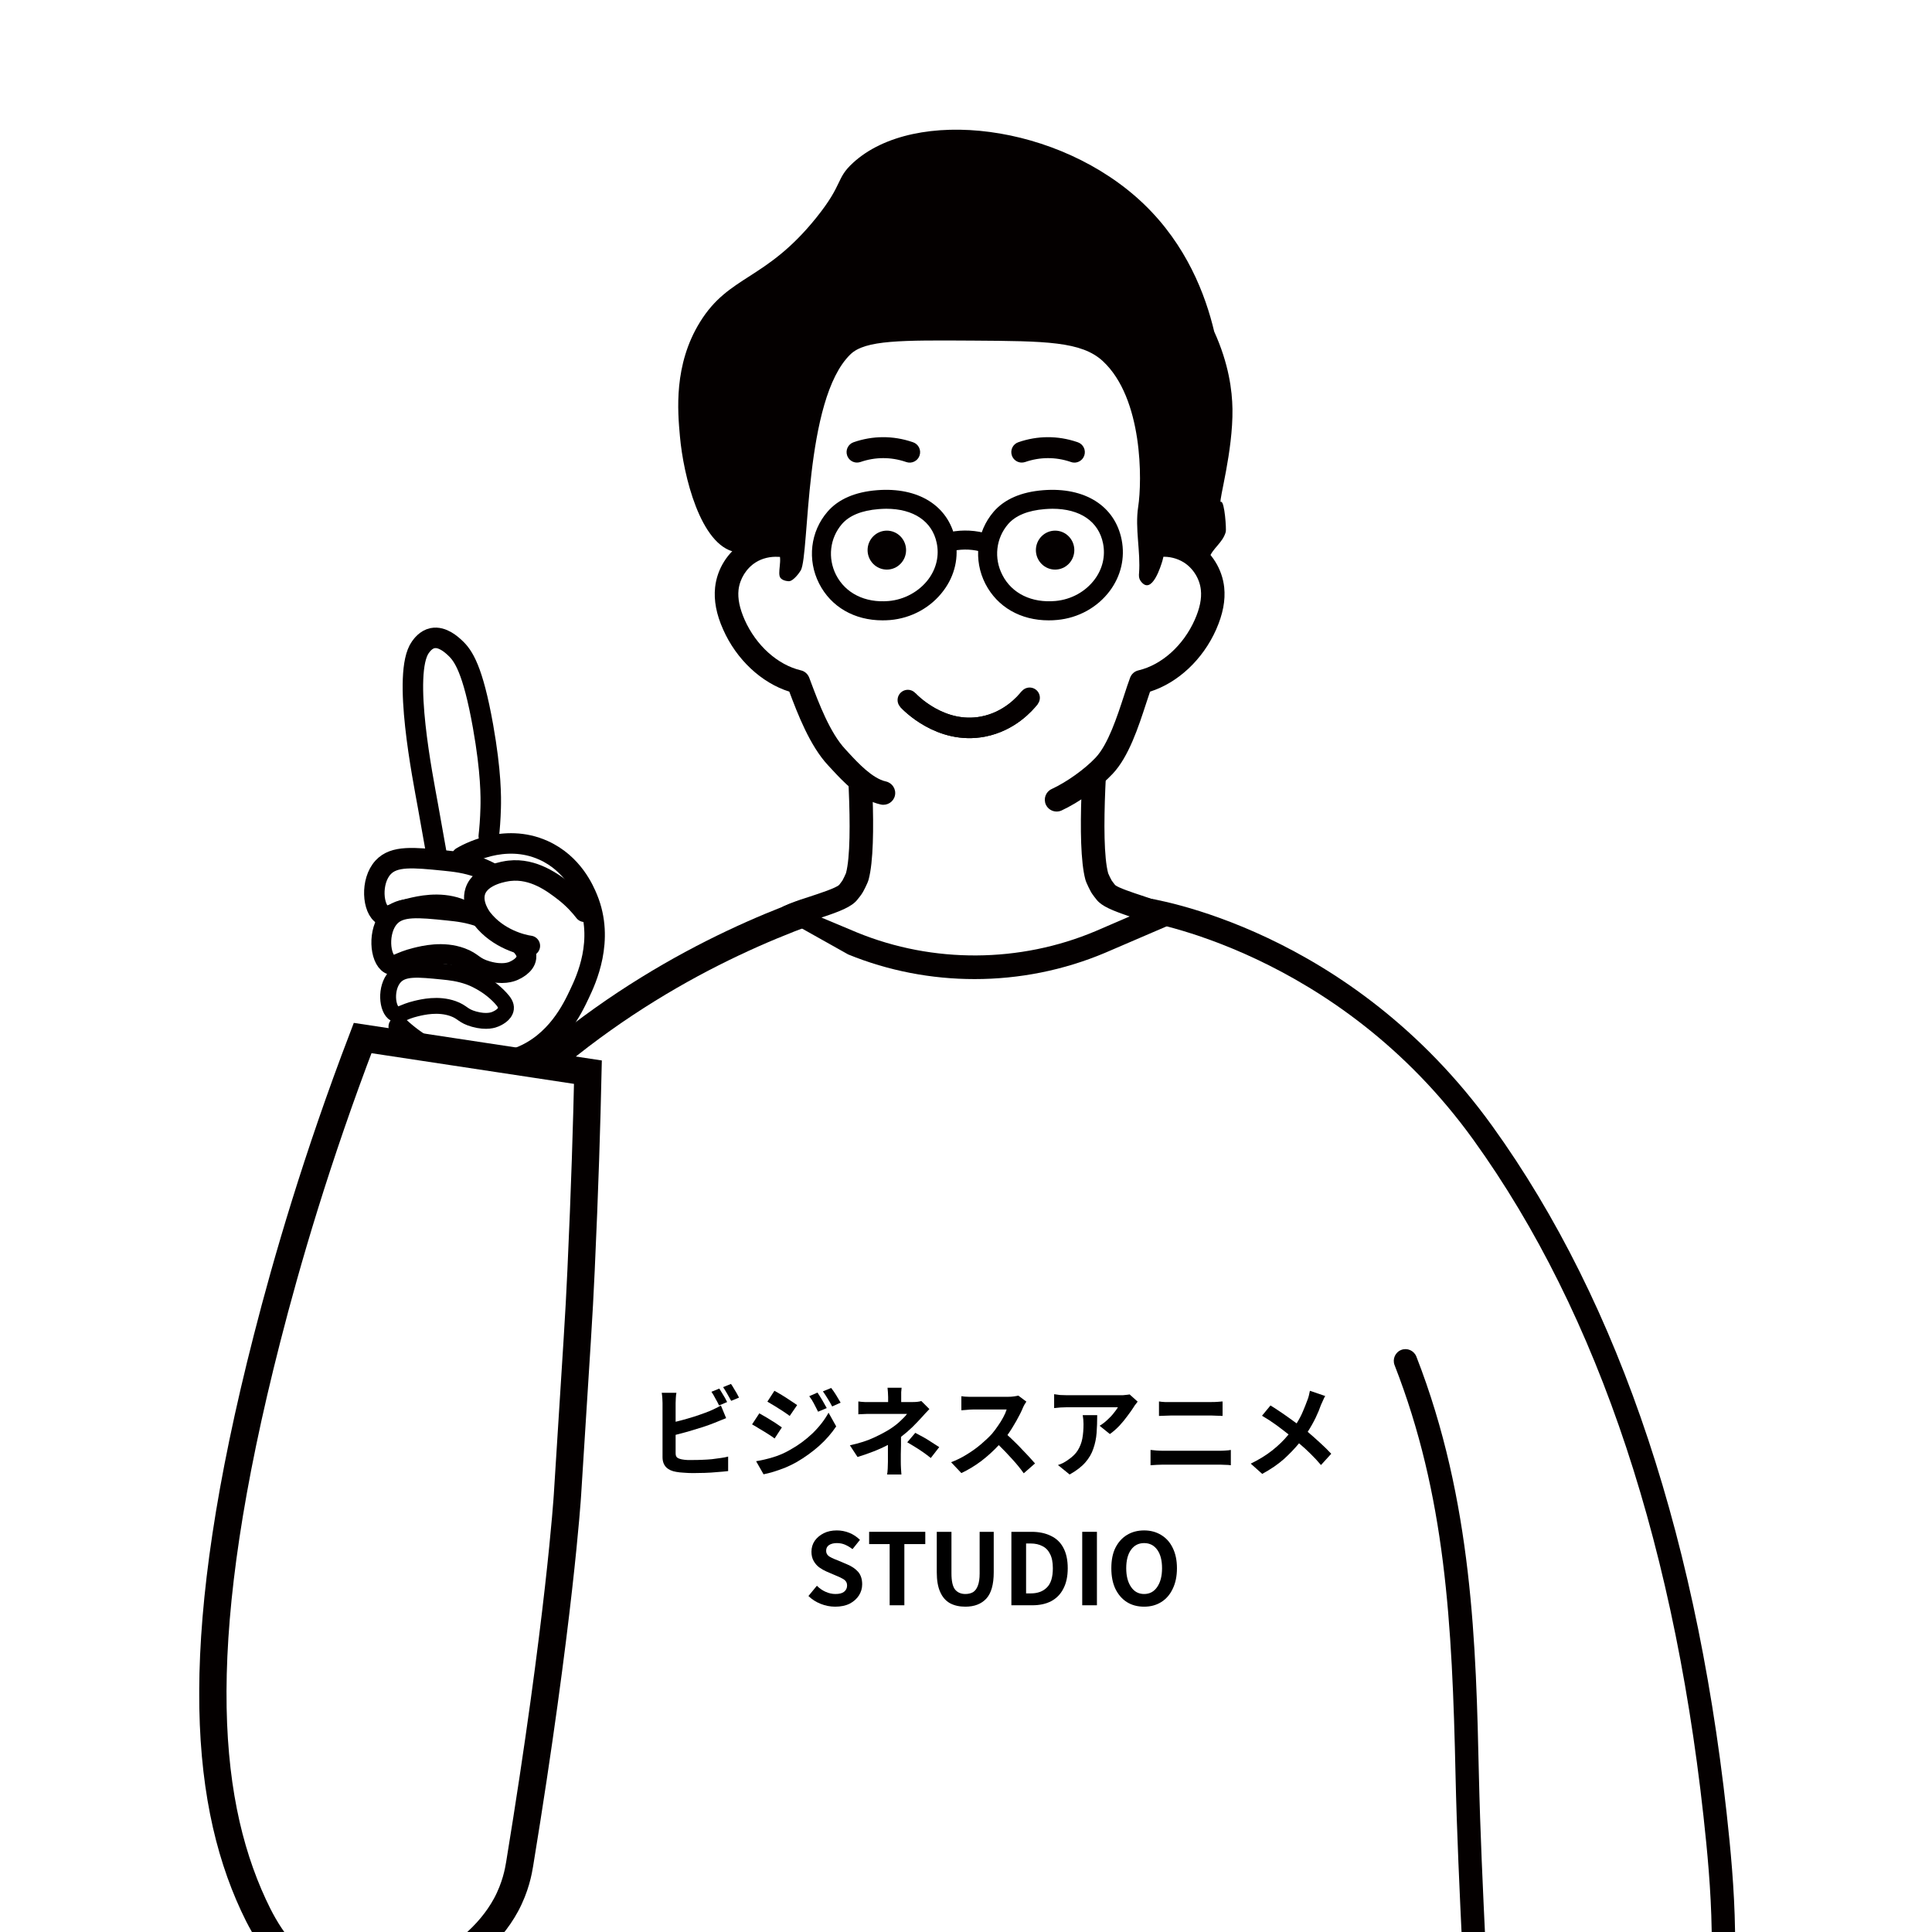
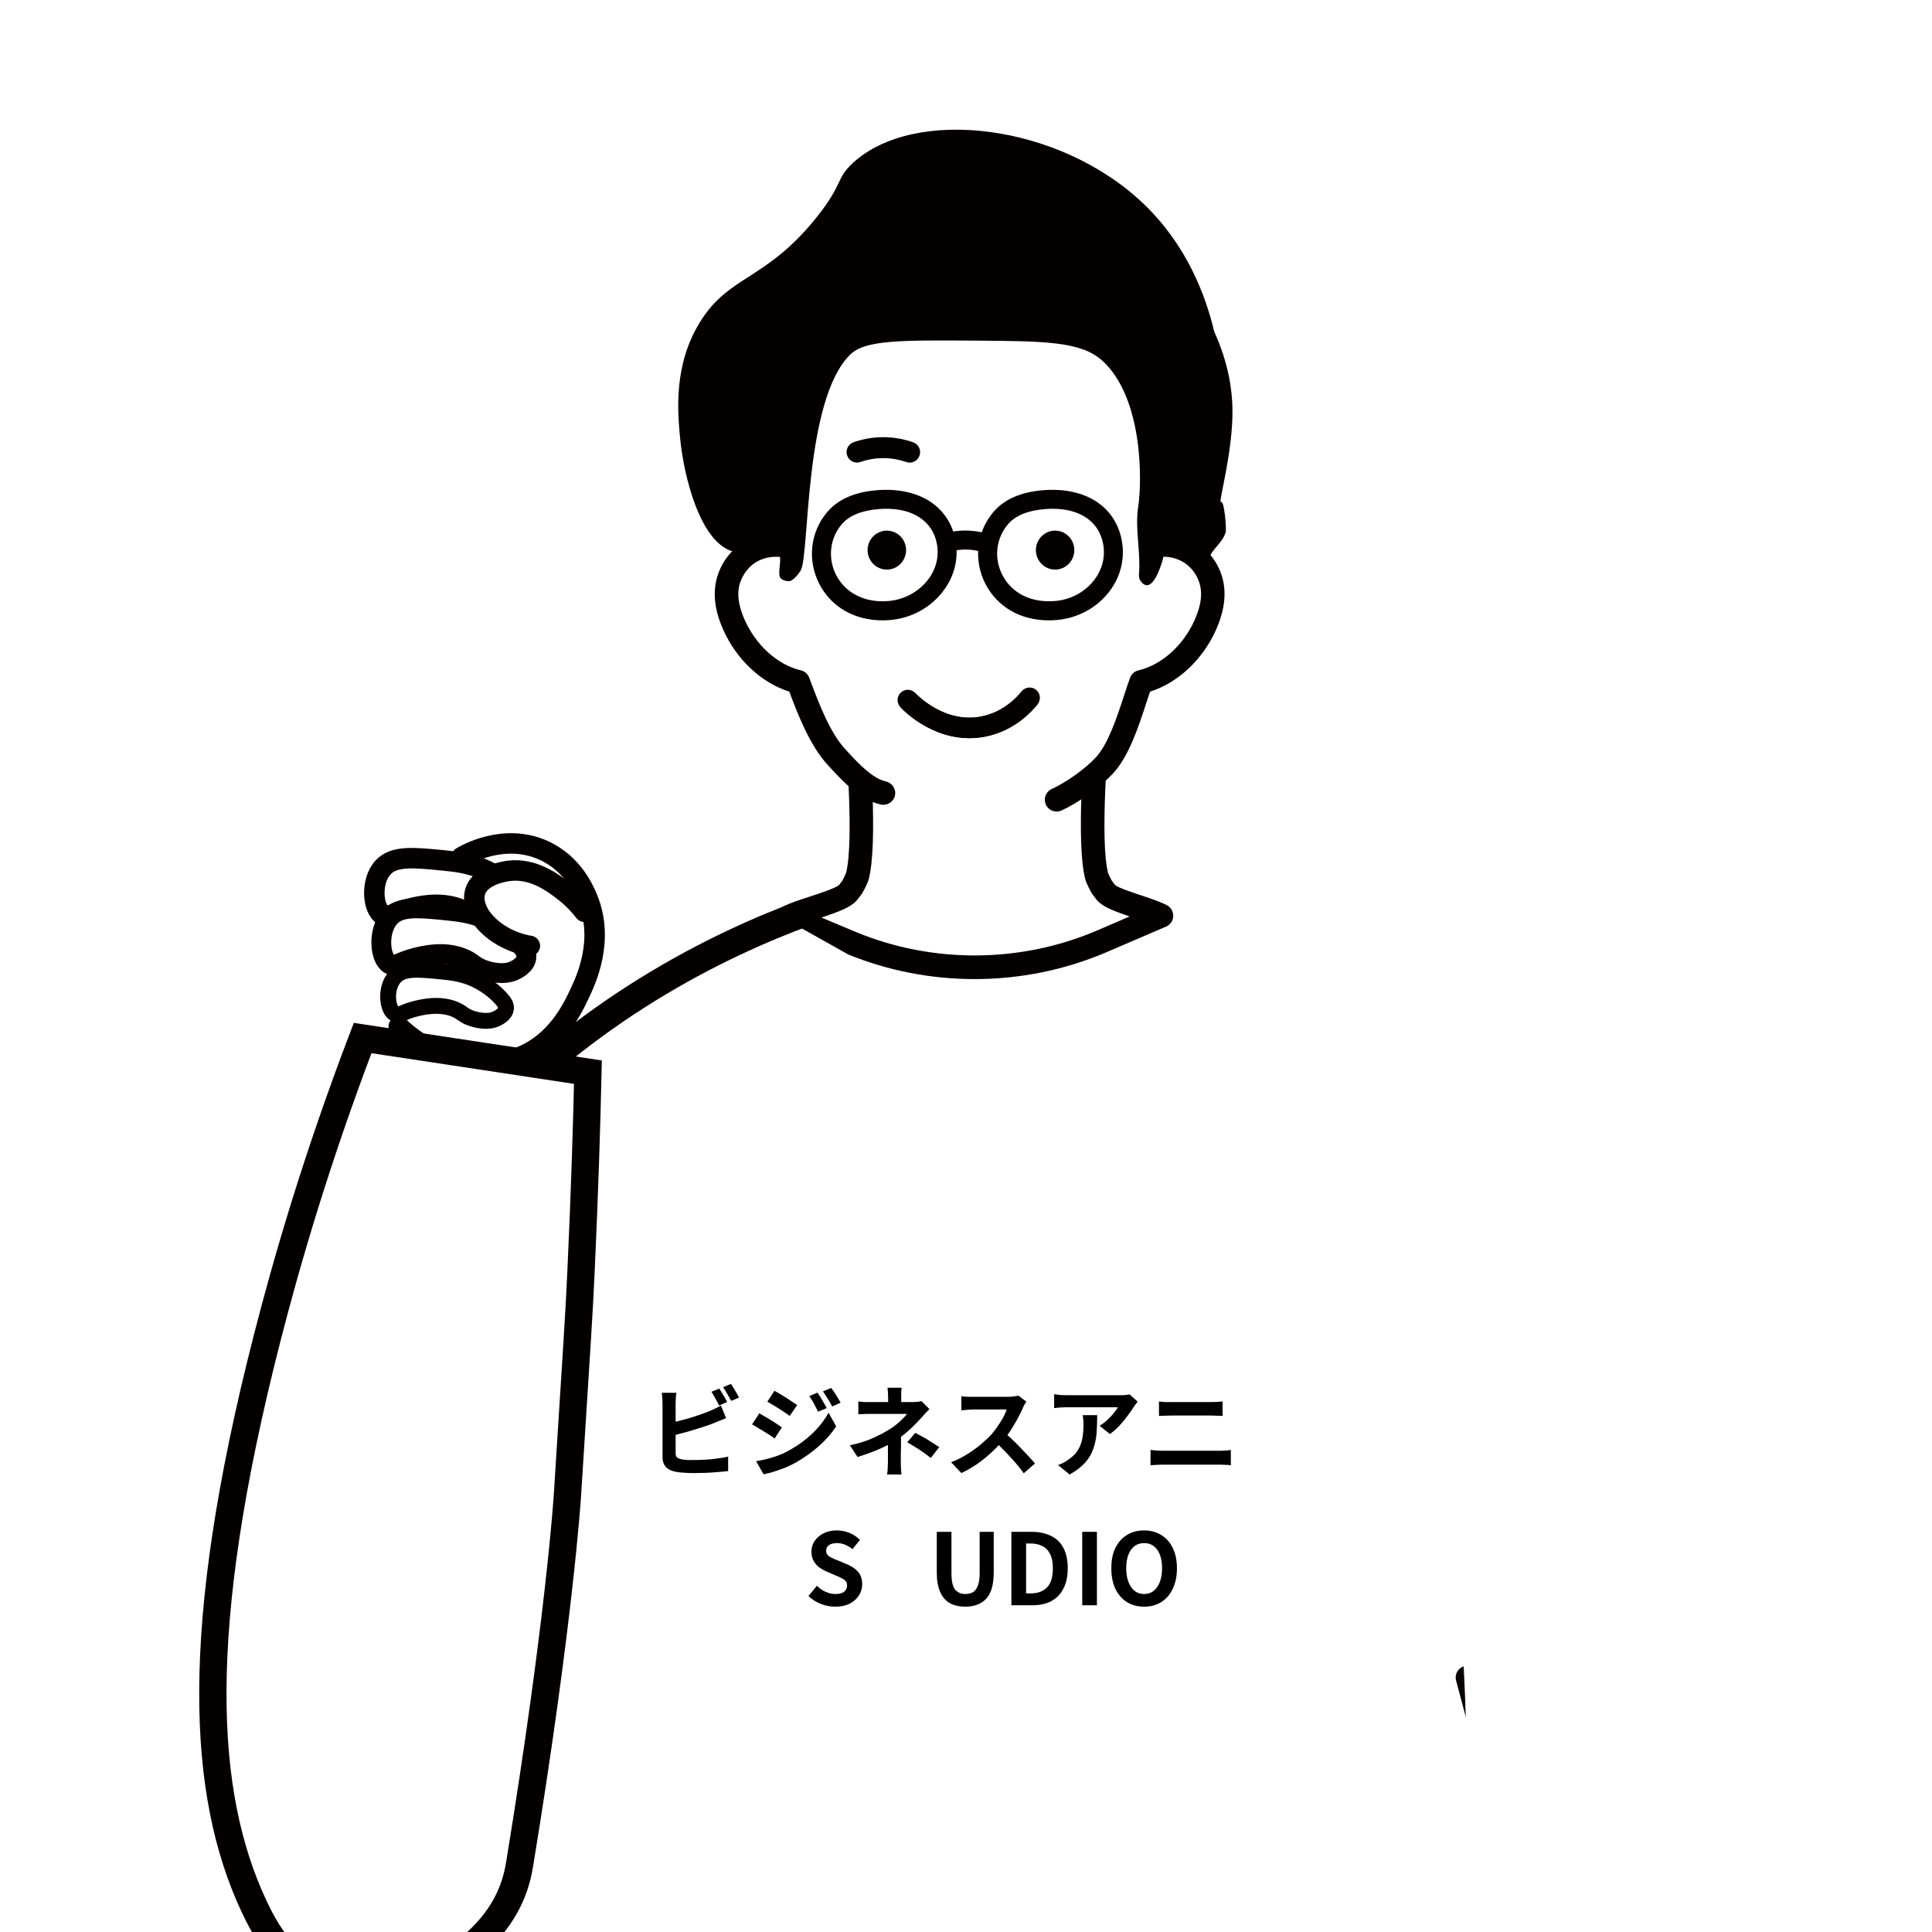
<svg xmlns="http://www.w3.org/2000/svg" width="200" zoomAndPan="magnify" viewBox="0 0 150 150" height="200" preserveAspectRatio="xMidYMid meet" version="1.2">
  <defs>
    <clipPath id="dc743e0147">
-       <path d="M 87 69 L 134.719 69 L 134.719 150 L 87 150 Z M 87 69 " />
-     </clipPath>
+       </clipPath>
    <clipPath id="92046c65bc">
      <path d="M 15.469 40 L 93 40 L 93 150 L 15.469 150 Z M 15.469 40 " />
    </clipPath>
    <clipPath id="6361773b4c">
      <path d="M 15.469 27 L 61 27 L 61 101 L 15.469 101 Z M 15.469 27 " />
    </clipPath>
    <clipPath id="a34972839d">
      <path d="M 15.469 43 L 69 43 L 69 106 L 15.469 106 Z M 15.469 43 " />
    </clipPath>
    <clipPath id="1bba28267e">
      <path d="M 15.469 44 L 64 44 L 64 95 L 15.469 95 Z M 15.469 44 " />
    </clipPath>
    <clipPath id="7543e082c9">
      <path d="M 15.469 48 L 63 48 L 63 98 L 15.469 98 Z M 15.469 48 " />
    </clipPath>
    <clipPath id="942f5c2a50">
      <path d="M 15.469 57 L 57 57 L 57 97 L 15.469 97 Z M 15.469 57 " />
    </clipPath>
    <clipPath id="758505c2a8">
      <path d="M 15.469 45 L 68 45 L 68 96 L 15.469 96 Z M 15.469 45 " />
    </clipPath>
    <clipPath id="506100303f">
      <path d="M 15.469 50 L 76 50 L 76 150 L 15.469 150 Z M 15.469 50 " />
    </clipPath>
  </defs>
  <g id="0822dc4db0">
    <rect x="0" width="150" y="0" height="150" style="fill:#ffffff;fill-opacity:1;stroke:none;" />
    <rect x="0" width="150" y="0" height="150" style="fill:#ffffff;fill-opacity:1;stroke:none;" />
    <path style=" stroke:none;fill-rule:nonzero;fill:#ffffff;fill-opacity:1;" d="M 111.082 156.891 C 110.445 157.676 109.727 158.379 108.895 158.98 C 106.797 160.496 104.223 161.18 101.691 161.715 C 87.594 164.68 73.016 163.875 58.641 163.059 C 54.891 162.848 51.086 162.621 47.508 161.484 C 42.492 159.887 39.484 157.367 37.148 152.715 C 35.672 149.773 34.375 146.691 33.84 143.441 C 33.441 141.027 33.469 138.562 33.5 136.113 C 33.523 134.262 33.543 132.41 33.57 130.559 C 32.352 132.688 29.215 133.414 27.188 132.035 C 24.844 130.441 24.539 127.086 25.023 124.293 C 25.441 121.84 26.277 119.48 27.336 117.234 C 31.039 109.395 37.434 103.047 40.945 95.117 C 42.637 91.305 43.621 87.195 45.414 83.43 C 49.746 74.355 58.438 71.676 67.648 70.574 C 72.184 70.035 77.168 70.836 81.695 71.316 C 86.457 71.824 91.297 72.812 95.273 75.641 C 98.207 77.723 100.434 80.637 102.602 83.5 C 106.734 88.949 110.887 94.488 113.539 100.793 C 114.984 104.234 115.965 107.863 116.68 111.527 C 119.074 123.824 118.465 136.691 114.926 148.707 C 114.066 151.609 112.957 154.582 111.082 156.891 Z M 111.082 156.891 " />
    <path style=" stroke:none;fill-rule:nonzero;fill:#040000;fill-opacity:1;" d="M 96.645 148.539 L 107.527 185.973 C 108.414 189.066 108.672 192.273 108.297 195.449 L 97.918 332.449 L 77.461 332.348 L 75.352 218.488 C 75.348 218.348 75.273 218.121 75.172 217.879 C 74.66 216.664 72.793 216.98 72.793 218.297 C 72.793 218.309 72.793 218.316 72.793 218.328 L 73.613 331.664 L 51.902 332.363 L 41.371 195.699 C 41.109 193.336 41.254 190.949 41.805 188.625 L 54.422 148.539 Z M 96.645 148.539 " />
    <path style=" stroke:none;fill-rule:nonzero;fill:#040000;fill-opacity:1;" d="M 97.918 333.43 C 97.91 333.43 97.91 333.43 97.918 333.43 L 77.453 333.328 C 76.918 333.328 76.484 332.898 76.477 332.363 L 74.367 218.547 C 74.355 218.516 74.328 218.422 74.262 218.258 C 74.188 218.086 74.027 218.09 73.941 218.105 C 73.77 218.145 73.77 218.238 73.77 218.297 L 74.59 331.652 C 74.594 332.188 74.172 332.629 73.637 332.645 L 51.926 333.344 C 51.406 333.355 50.953 332.965 50.914 332.438 L 40.387 195.773 C 40.113 193.328 40.27 190.836 40.844 188.398 C 40.852 188.375 40.855 188.348 40.867 188.328 L 53.484 148.242 C 53.613 147.832 53.996 147.551 54.422 147.551 L 96.645 147.551 C 97.078 147.551 97.465 147.836 97.59 148.262 L 108.473 185.699 C 109.398 188.934 109.668 192.246 109.27 195.566 L 98.891 332.523 C 98.855 333.031 98.43 333.43 97.918 333.43 Z M 78.422 331.367 L 97.004 331.457 L 107.316 195.371 C 107.688 192.273 107.438 189.219 106.586 186.238 L 95.91 149.52 L 55.145 149.52 L 42.754 188.883 C 42.234 191.09 42.102 193.344 42.344 195.59 L 52.805 331.34 L 72.621 330.703 L 71.805 218.328 C 71.805 217.234 72.508 216.383 73.551 216.168 C 74.617 215.953 75.652 216.492 76.07 217.484 C 76.246 217.898 76.328 218.195 76.332 218.461 Z M 78.422 331.367 " />
    <path style=" stroke:none;fill-rule:nonzero;fill:#ffffff;fill-opacity:1;" d="M 37.293 136.082 C 34.203 154.887 34.211 174.527 40.164 192.629 C 40.555 193.816 41.027 195.078 42.047 195.801 C 43.023 196.484 44.289 196.543 45.48 196.57 C 64.883 197.004 84.301 196.633 103.672 195.461 C 106.547 195.285 109.801 194.902 111.531 192.59 C 112.512 191.285 112.793 189.602 113.035 187.988 C 114.906 175.641 116.215 163.207 116.949 150.738 C 117.355 143.793 115.77 137.008 113.93 130.246 Z M 37.293 136.082 " />
    <path style=" stroke:none;fill-rule:nonzero;fill:#040000;fill-opacity:1;" d="M 61.145 197.652 C 55.906 197.652 50.676 197.594 45.465 197.477 C 44.324 197.449 42.77 197.418 41.527 196.543 C 40.285 195.668 39.746 194.266 39.301 192.91 C 33.871 176.41 32.898 157.238 36.391 135.926 C 36.473 135.43 36.941 135.094 37.441 135.172 C 37.938 135.254 38.273 135.727 38.191 136.223 C 34.746 157.246 35.699 176.125 41.031 192.344 C 41.379 193.41 41.789 194.496 42.578 195.051 C 43.305 195.562 44.332 195.625 45.504 195.652 C 64.805 196.082 84.355 195.711 103.621 194.547 C 106.309 194.383 109.301 194.043 110.801 192.047 C 111.676 190.879 111.93 189.199 112.137 187.852 C 113.992 175.586 115.309 163.078 116.039 150.68 C 116.453 143.707 114.789 136.875 113.051 130.48 C 112.918 129.992 113.203 129.492 113.691 129.359 C 114.18 129.227 114.676 129.516 114.809 130.004 C 116.582 136.547 118.285 143.543 117.859 150.793 C 117.125 163.242 115.805 175.801 113.941 188.125 C 113.707 189.676 113.418 191.605 112.262 193.137 C 110.297 195.762 106.828 196.184 103.73 196.367 C 89.617 197.223 75.352 197.652 61.145 197.652 Z M 61.145 197.652 " />
    <path style=" stroke:none;fill-rule:nonzero;fill:#ffffff;fill-opacity:1;" d="M 88.695 70.59 C 88.695 70.59 104.172 72.75 115.137 87.973 C 126.562 103.84 131.523 124.059 133.383 143.027 C 134.027 149.621 134.164 156.383 132.254 162.75 C 130.34 169.113 126.137 175.102 119.926 178.043 C 116.008 179.902 114.742 179.922 114.898 175.594 C 115.371 162.922 114.199 150.453 113.922 137.82 C 113.672 126.746 113.285 116.32 109.129 105.656 Z M 88.695 70.59 " />
    <g clip-rule="nonzero" clip-path="url(#dc743e0147)">
      <path style=" stroke:none;fill-rule:nonzero;fill:#040000;fill-opacity:1;" d="M 116.418 180.145 C 115.949 180.145 115.539 180.035 115.168 179.789 C 114.027 179.035 113.93 177.312 113.992 175.562 C 114.301 167.387 113.91 159.129 113.527 151.148 C 113.32 146.797 113.109 142.297 113.008 137.84 C 112.746 125.984 112.227 116.109 108.273 105.984 C 108.094 105.52 108.324 104.992 108.789 104.809 C 109.254 104.625 109.777 104.855 109.965 105.32 C 114.348 116.547 114.598 127.84 114.82 137.797 C 114.922 142.227 115.133 146.719 115.34 151.055 C 115.719 159.074 116.113 167.371 115.805 175.625 C 115.727 177.805 116.059 178.203 116.164 178.273 C 116.488 178.484 117.621 178.129 119.535 177.223 C 125.035 174.613 129.352 169.242 131.379 162.484 C 133.383 155.82 133.016 148.633 132.477 143.113 C 130.25 120.445 124.168 102.07 114.398 88.5 C 103.805 73.789 88.719 71.504 88.57 71.48 C 88.07 71.414 87.727 70.949 87.797 70.457 C 87.867 69.961 88.32 69.613 88.82 69.684 C 89.465 69.773 104.805 72.07 115.867 87.434 C 125.828 101.266 132.02 119.938 134.281 142.926 C 134.836 148.613 135.215 156.027 133.117 163 C 130.941 170.25 126.273 176.023 120.312 178.852 C 118.617 179.668 117.387 180.145 116.418 180.145 Z M 116.418 180.145 " />
    </g>
    <path style=" stroke:none;fill-rule:nonzero;fill:#ffffff;fill-opacity:1;" d="M 90.164 71.094 C 89.141 70.543 86.383 69.934 85.859 69.285 C 85.773 69.184 85.578 68.93 85.52 68.824 C 85.434 68.676 85.191 68.188 85.148 68.039 C 84.301 64.875 85.402 54.168 85.402 54.168 L 66.301 54.168 C 66.301 54.168 67.402 64.875 66.555 68.039 C 66.512 68.188 66.273 68.676 66.184 68.824 C 66.121 68.93 65.926 69.18 65.848 69.285 C 65.301 69.965 62.426 70.598 61.262 71.168 L 66.199 73.246 C 72.301 75.738 79.355 75.699 85.418 73.137 Z M 90.164 71.094 " />
    <path style=" stroke:none;fill-rule:nonzero;fill:#040000;fill-opacity:1;" d="M 75.668 76.016 C 72.324 76.016 68.977 75.379 65.852 74.102 C 64.32 73.242 62.789 72.387 61.262 71.527 C 60.996 71.77 60.68 71.82 60.504 71.695 C 60.324 71.562 60.344 71.281 60.344 71.199 C 60.332 70.84 60.535 70.512 60.859 70.352 C 61.359 70.109 62.074 69.871 62.832 69.625 C 63.602 69.371 64.895 68.953 65.152 68.703 C 65.199 68.641 65.348 68.453 65.406 68.363 C 65.465 68.262 65.648 67.887 65.684 67.785 C 66.332 65.344 65.691 57.199 65.391 54.266 C 65.363 54.008 65.449 53.754 65.625 53.562 C 65.797 53.371 66.043 53.258 66.301 53.258 L 85.41 53.258 C 85.668 53.258 85.91 53.371 86.086 53.562 C 86.262 53.754 86.344 54.012 86.32 54.266 C 86.016 57.199 85.375 65.344 86.039 67.805 C 86.066 67.879 86.246 68.258 86.312 68.363 C 86.367 68.449 86.516 68.633 86.578 68.715 C 86.801 68.918 87.961 69.309 88.656 69.535 C 89.41 69.789 90.125 70.027 90.609 70.289 C 90.914 70.453 91.102 70.785 91.09 71.137 C 91.074 71.488 90.859 71.801 90.539 71.938 L 85.789 73.98 C 82.57 75.336 79.121 76.016 75.668 76.016 Z M 63.777 71.238 L 66.551 72.402 C 72.445 74.812 79.191 74.77 85.059 72.293 L 87.707 71.152 C 86.398 70.707 85.555 70.371 85.148 69.863 C 85.074 69.773 84.836 69.473 84.73 69.297 C 84.668 69.191 84.348 68.586 84.266 68.285 C 83.535 65.551 84.145 57.875 84.398 55.09 L 67.309 55.09 C 67.562 57.875 68.172 65.551 67.441 68.285 C 67.359 68.59 67.039 69.191 66.973 69.297 C 66.875 69.473 66.629 69.773 66.555 69.863 C 66.121 70.406 65.207 70.766 63.777 71.238 Z M 63.777 71.238 " />
    <path style=" stroke:none;fill-rule:nonzero;fill:#ffffff;fill-opacity:1;" d="M 82.035 62.09 C 83.41 61.453 84.883 60.352 85.738 59.438 C 87.172 57.91 87.98 54.562 88.602 52.93 C 90.809 52.41 92.656 50.602 93.594 48.492 C 93.988 47.613 94.246 46.652 94.145 45.695 C 94.023 44.559 93.355 43.492 92.387 42.883 C 91.703 42.453 90.883 42.262 90.078 42.312 C 90.539 40.883 90.805 39.371 90.805 37.797 C 90.805 29.41 83.855 22.617 75.289 22.617 C 66.719 22.617 59.777 29.414 59.777 37.797 C 59.777 39.371 60.043 40.887 60.504 42.312 C 59.699 42.254 58.879 42.445 58.195 42.883 C 57.227 43.492 56.562 44.559 56.438 45.695 C 56.336 46.652 56.594 47.617 56.988 48.492 C 57.926 50.602 59.773 52.41 61.98 52.93 C 62.602 54.562 63.547 57.273 64.984 58.801 C 65.746 59.613 67.117 61.242 68.594 61.559 Z M 82.035 62.09 " />
    <path style=" stroke:none;fill-rule:nonzero;fill:#040000;fill-opacity:1;" d="M 82.035 63.008 C 81.691 63.008 81.355 62.809 81.203 62.477 C 80.992 62.016 81.191 61.473 81.648 61.262 C 82.812 60.723 84.223 59.719 85.07 58.816 C 86.035 57.793 86.742 55.621 87.262 54.027 C 87.438 53.492 87.594 53.004 87.742 52.613 C 87.852 52.324 88.094 52.113 88.391 52.047 C 90.199 51.621 91.875 50.113 92.758 48.125 C 93.152 47.238 93.309 46.477 93.234 45.797 C 93.145 44.938 92.633 44.117 91.902 43.66 C 91.391 43.344 90.766 43.188 90.145 43.234 C 89.836 43.258 89.543 43.125 89.359 42.887 C 89.172 42.648 89.117 42.328 89.207 42.043 C 89.656 40.633 89.887 39.207 89.887 37.805 C 89.887 29.941 83.336 23.547 75.289 23.547 C 67.238 23.547 60.688 29.941 60.688 37.805 C 60.688 39.211 60.918 40.633 61.371 42.043 C 61.469 42.336 61.41 42.648 61.219 42.887 C 61.031 43.125 60.734 43.258 60.434 43.234 C 59.805 43.195 59.18 43.344 58.676 43.66 C 57.945 44.121 57.438 44.938 57.34 45.797 C 57.266 46.477 57.426 47.238 57.816 48.125 C 58.703 50.113 60.375 51.621 62.184 52.047 C 62.477 52.113 62.715 52.324 62.828 52.613 L 62.977 53.012 C 63.559 54.559 64.438 56.902 65.641 58.18 L 65.895 58.457 C 66.582 59.199 67.73 60.445 68.781 60.672 C 69.273 60.781 69.59 61.266 69.484 61.762 C 69.379 62.254 68.891 62.566 68.398 62.465 C 66.785 62.121 65.445 60.664 64.555 59.703 L 64.312 59.441 C 62.871 57.91 61.918 55.391 61.281 53.699 C 59.117 53.016 57.176 51.207 56.145 48.875 C 55.613 47.688 55.414 46.613 55.52 45.605 C 55.672 44.18 56.488 42.875 57.695 42.113 C 58.184 41.805 58.734 41.594 59.305 41.48 C 59.004 40.254 58.855 39.02 58.855 37.801 C 58.855 28.93 66.227 21.703 75.281 21.703 C 84.344 21.703 91.711 28.922 91.711 37.801 C 91.711 39.02 91.555 40.254 91.262 41.48 C 91.836 41.594 92.383 41.805 92.871 42.113 C 94.082 42.875 94.895 44.18 95.047 45.605 C 95.152 46.613 94.949 47.68 94.422 48.875 C 93.391 51.203 91.457 53.012 89.289 53.699 C 89.195 53.977 89.094 54.277 88.988 54.605 C 88.383 56.457 87.633 58.758 86.387 60.078 C 85.383 61.152 83.777 62.297 82.402 62.934 C 82.293 62.98 82.168 63.008 82.035 63.008 Z M 82.035 63.008 " />
    <path style=" stroke:none;fill-rule:nonzero;fill:#040000;fill-opacity:1;" d="M 70.348 42.711 C 70.348 43.543 69.68 44.223 68.855 44.223 C 68.027 44.223 67.359 43.543 67.359 42.711 C 67.359 41.879 68.027 41.199 68.855 41.199 C 69.68 41.199 70.348 41.879 70.348 42.711 Z M 70.348 42.711 " />
    <path style=" stroke:none;fill-rule:nonzero;fill:#040000;fill-opacity:1;" d="M 83.41 42.711 C 83.41 43.543 82.746 44.223 81.918 44.223 C 81.094 44.223 80.426 43.543 80.426 42.711 C 80.426 41.879 81.094 41.199 81.918 41.199 C 82.746 41.199 83.41 41.879 83.41 42.711 Z M 83.41 42.711 " />
    <path style=" stroke:none;fill-rule:nonzero;fill:#040000;fill-opacity:1;" d="M 60.414 42.863 C 60.809 43.363 60.293 44.551 60.613 44.891 C 60.734 45.02 60.922 45.102 61.207 45.125 C 61.223 45.125 61.234 45.125 61.25 45.125 C 61.598 45.125 62.086 44.441 62.176 44.277 C 62.859 43.02 62.414 31 66.031 27.508 C 67.18 26.395 69.977 26.41 75.562 26.445 C 81.168 26.484 83.961 26.5 85.625 28.039 C 88.746 30.934 88.68 37.344 88.367 39.355 C 88.109 41.055 88.566 42.809 88.434 44.523 C 88.426 44.598 88.391 44.891 88.57 45.125 C 89.434 46.289 90.152 43.867 90.25 43.539 C 90.453 42.832 90.195 42.934 91.023 42.828 C 92 42.699 92.938 43.23 93.867 43.359 C 94.125 42.574 94.93 42.156 95.168 41.297 C 95.223 41.094 95.082 38.969 94.812 38.961 C 94.793 38.961 94.785 38.977 94.777 38.973 C 94.605 38.934 95.738 35.031 95.688 31.75 C 95.664 30.324 95.41 28.254 94.27 25.742 C 93.594 22.887 92.125 19.027 88.805 15.84 C 82.258 9.566 71.008 8.266 66.234 12.637 C 64.867 13.887 65.508 14.25 63.379 16.898 C 59.43 21.816 56.609 21.332 54.34 25.016 C 52.293 28.336 52.613 31.926 52.789 33.871 C 53.059 36.93 54.383 42.355 57.098 42.863 C 58.406 43.113 59.914 42.234 60.414 42.863 Z M 60.414 42.863 " />
    <path style="fill:none;stroke-width:3;stroke-linecap:butt;stroke-linejoin:miter;stroke:#040000;stroke-opacity:1;stroke-miterlimit:10;" d="M 103.803 85.986 C 104.091 86.303 108.62 91.076 114.831 89.875 C 118.704 89.124 120.975 86.502 121.647 85.655 " transform="matrix(0.53,0,0,0.53,15.467,8.778)" />
    <path style="fill:none;stroke-width:3;stroke-linecap:round;stroke-linejoin:miter;stroke:#040000;stroke-opacity:1;stroke-miterlimit:10;" d="M 103.803 85.986 C 104.091 86.303 108.62 91.076 114.831 89.875 C 118.704 89.124 120.975 86.502 121.647 85.655 " transform="matrix(0.53,0,0,0.53,15.467,8.778)" />
    <path style=" stroke:none;fill-rule:nonzero;fill:#040000;fill-opacity:1;" d="M 66.535 35.914 C 66.199 35.914 65.887 35.699 65.773 35.367 C 65.625 34.941 65.852 34.48 66.27 34.336 C 67.758 33.816 69.336 33.812 70.828 34.316 L 70.887 34.336 C 71.312 34.48 71.539 34.941 71.395 35.367 C 71.254 35.789 70.793 36.02 70.367 35.875 L 70.309 35.855 C 69.16 35.469 67.949 35.473 66.801 35.871 C 66.711 35.898 66.621 35.914 66.535 35.914 Z M 66.535 35.914 " />
-     <path style=" stroke:none;fill-rule:nonzero;fill:#040000;fill-opacity:1;" d="M 79.324 35.914 C 78.988 35.914 78.676 35.699 78.562 35.367 C 78.414 34.941 78.641 34.48 79.059 34.336 C 80.547 33.816 82.125 33.812 83.617 34.316 L 83.676 34.336 C 84.102 34.48 84.328 34.941 84.184 35.367 C 84.043 35.789 83.582 36.02 83.156 35.875 L 83.105 35.855 C 81.957 35.469 80.742 35.473 79.594 35.871 C 79.504 35.898 79.414 35.914 79.324 35.914 Z M 79.324 35.914 " />
    <path style=" stroke:none;fill-rule:nonzero;fill:#ffffff;fill-opacity:1;" d="M 62.52 70.887 C 55.793 73.375 45.363 78.402 36.27 88.551 C 26.176 99.82 23.555 110.883 19.672 127.305 " />
    <g clip-rule="nonzero" clip-path="url(#92046c65bc)">
      <path style="fill:none;stroke-width:4;stroke-linecap:butt;stroke-linejoin:miter;stroke:#040000;stroke-opacity:1;stroke-miterlimit:10;" d="M 88.851 117.114 C 76.149 121.806 56.454 131.286 39.282 150.422 C 20.222 171.672 15.272 192.532 7.94 223.498 " transform="matrix(0.53,0,0,0.53,15.467,8.778)" />
    </g>
    <path style=" stroke:none;fill-rule:nonzero;fill:#040000;fill-opacity:1;" d="M 68.52 48.164 C 66.336 48.164 64.523 47.125 63.598 45.309 C 62.66 43.469 62.914 41.27 64.25 39.727 C 65.086 38.758 66.379 38.195 68.09 38.059 C 71.289 37.805 73.613 39.25 74.164 41.84 C 74.461 43.246 74.141 44.672 73.258 45.852 C 72.281 47.168 70.762 48 69.102 48.141 C 68.906 48.156 68.707 48.164 68.52 48.164 Z M 68.809 39.5 C 68.613 39.5 68.418 39.512 68.211 39.527 C 66.898 39.633 65.945 40.023 65.367 40.688 C 64.426 41.781 64.25 43.328 64.91 44.633 C 65.637 46.055 67.156 46.82 68.984 46.664 C 70.211 46.562 71.367 45.926 72.082 44.969 C 72.707 44.129 72.934 43.121 72.723 42.141 C 72.367 40.465 70.922 39.5 68.809 39.5 Z M 64.812 40.207 Z M 64.812 40.207 " />
    <path style=" stroke:none;fill-rule:nonzero;fill:#040000;fill-opacity:1;" d="M 81.418 48.164 C 79.246 48.164 77.441 47.137 76.508 45.332 C 75.562 43.488 75.809 41.289 77.148 39.727 C 77.988 38.758 79.277 38.195 80.996 38.059 C 84.23 37.805 86.566 39.277 87.086 41.914 C 87.359 43.309 87.031 44.719 86.164 45.879 C 85.203 47.164 83.715 47.984 82.078 48.133 C 81.859 48.156 81.637 48.164 81.418 48.164 Z M 81.715 39.5 C 81.52 39.5 81.316 39.512 81.117 39.527 C 79.805 39.633 78.852 40.023 78.273 40.688 C 77.324 41.785 77.148 43.34 77.828 44.648 C 78.562 46.082 80.105 46.828 81.949 46.66 C 83.172 46.547 84.277 45.938 84.988 44.988 C 85.602 44.168 85.836 43.176 85.641 42.195 C 85.301 40.48 83.855 39.5 81.715 39.5 Z M 77.711 40.207 Z M 77.711 40.207 " />
    <path style=" stroke:none;fill-rule:nonzero;fill:#040000;fill-opacity:1;" d="M 73.57 42.848 C 73.246 42.848 72.945 42.629 72.859 42.301 C 72.754 41.906 72.988 41.5 73.379 41.398 C 74.363 41.133 75.406 41.121 76.398 41.367 C 76.797 41.461 77.035 41.859 76.938 42.258 C 76.844 42.656 76.445 42.898 76.047 42.797 C 75.297 42.617 74.508 42.625 73.762 42.824 C 73.695 42.836 73.633 42.848 73.57 42.848 Z M 73.57 42.848 " />
    <path style=" stroke:none;fill-rule:nonzero;fill:#ffffff;fill-opacity:1;" d="M 35.996 78.227 C 35.711 76.527 35.238 73.789 34.598 70.398 C 34.586 70.332 34.125 67.746 33.203 62.566 C 32.828 60.473 31.188 52.301 32.621 50.281 C 32.734 50.121 33.051 49.676 33.57 49.57 C 34.332 49.418 35.055 50.086 35.32 50.336 C 35.949 50.918 36.695 51.98 37.484 56.414 C 38.117 59.98 38.102 61.945 38.078 62.77 C 38.055 63.656 37.992 64.398 37.93 64.953 " />
    <g clip-rule="nonzero" clip-path="url(#6361773b4c)">
-       <path style="fill:none;stroke-width:3;stroke-linecap:round;stroke-linejoin:miter;stroke:#040000;stroke-opacity:1;stroke-miterlimit:10;" d="M 38.766 130.954 C 38.227 127.75 37.335 122.587 36.125 116.193 C 36.103 116.068 35.232 111.192 33.492 101.425 C 32.784 97.477 29.685 82.068 32.393 78.259 C 32.607 77.957 33.204 77.118 34.185 76.919 C 35.623 76.632 36.988 77.891 37.49 78.363 C 38.677 79.46 40.086 81.464 41.576 89.824 C 42.771 96.549 42.742 100.254 42.697 101.808 C 42.653 103.48 42.535 104.879 42.417 105.925 " transform="matrix(0.53,0,0,0.53,15.467,8.778)" />
-     </g>
+       </g>
    <path style=" stroke:none;fill-rule:nonzero;fill:#ffffff;fill-opacity:1;" d="M 35.824 66.582 C 36.121 66.402 39.098 64.664 42.176 66.055 C 44.473 67.09 45.34 69.191 45.59 69.793 C 46.93 73.043 45.473 76.137 44.973 77.191 C 44.434 78.34 43.176 81.012 40.312 82.125 C 37.312 83.293 33.66 82.316 30.945 79.75 " />
    <g clip-rule="nonzero" clip-path="url(#a34972839d)">
      <path style="fill:none;stroke-width:3;stroke-linecap:round;stroke-linejoin:miter;stroke:#040000;stroke-opacity:1;stroke-miterlimit:10;" d="M 38.441 108.997 C 39.002 108.658 44.623 105.38 50.435 108.002 C 54.773 109.954 56.41 113.917 56.882 115.051 C 59.412 121.18 56.661 127.013 55.717 129.002 C 54.699 131.168 52.324 136.206 46.917 138.305 C 41.252 140.508 34.355 138.666 29.228 133.827 " transform="matrix(0.53,0,0,0.53,15.467,8.778)" />
    </g>
    <path style=" stroke:none;fill-rule:nonzero;fill:#ffffff;fill-opacity:1;" d="M 29.734 67.379 C 30.586 66.457 32.074 66.605 34.5 66.848 C 35.293 66.93 36.113 67.016 37.148 67.379 C 37.336 67.445 38.984 68.047 40.324 69.5 C 40.68 69.887 40.895 70.203 40.855 70.562 C 40.781 71.199 39.953 71.555 39.793 71.621 C 39.633 71.691 38.934 71.969 37.676 71.621 C 36.523 71.305 36.543 70.91 35.559 70.562 C 34.066 70.031 32.527 70.398 31.852 70.562 C 30.496 70.887 30.176 71.328 29.734 71.09 C 28.914 70.652 28.738 68.453 29.734 67.379 Z M 29.734 67.379 " />
    <g clip-rule="nonzero" clip-path="url(#1bba28267e)">
      <path style="fill:none;stroke-width:3;stroke-linecap:round;stroke-linejoin:miter;stroke:#040000;stroke-opacity:1;stroke-miterlimit:10;" d="M 26.941 110.499 C 28.549 108.761 31.36 109.041 35.941 109.498 C 37.438 109.652 38.987 109.814 40.942 110.499 C 41.296 110.625 44.409 111.759 46.939 114.499 C 47.61 115.228 48.016 115.825 47.942 116.502 C 47.802 117.703 46.238 118.373 45.936 118.499 C 45.633 118.631 44.313 119.154 41.938 118.499 C 39.762 117.902 39.798 117.158 37.94 116.502 C 35.122 115.501 32.216 116.193 30.939 116.502 C 28.38 117.114 27.775 117.946 26.941 117.497 C 25.392 116.672 25.06 112.525 26.941 110.499 Z M 26.941 110.499 " transform="matrix(0.53,0,0,0.53,15.467,8.778)" />
    </g>
    <path style=" stroke:none;fill-rule:nonzero;fill:#ffffff;fill-opacity:1;" d="M 30.242 71.262 C 31.055 70.359 32.477 70.504 34.789 70.742 C 35.543 70.82 36.328 70.906 37.312 71.262 C 37.496 71.328 39.066 71.918 40.344 73.344 C 40.684 73.723 40.887 74.035 40.848 74.387 C 40.781 75.012 39.988 75.359 39.84 75.426 C 39.684 75.492 39.016 75.766 37.816 75.426 C 36.719 75.113 36.738 74.73 35.797 74.387 C 34.375 73.863 32.906 74.227 32.262 74.387 C 30.969 74.703 30.664 75.141 30.242 74.906 C 29.461 74.473 29.293 72.316 30.242 71.262 Z M 30.242 71.262 " />
    <g clip-rule="nonzero" clip-path="url(#7543e082c9)">
      <path style="fill:none;stroke-width:2.903;stroke-linecap:round;stroke-linejoin:miter;stroke:#040000;stroke-opacity:1;stroke-miterlimit:10;" d="M 27.9 117.821 C 29.435 116.119 32.12 116.392 36.486 116.841 C 37.91 116.989 39.393 117.151 41.252 117.821 C 41.598 117.946 44.564 119.058 46.976 121.747 C 47.617 122.461 48.001 123.051 47.927 123.714 C 47.802 124.892 46.304 125.548 46.024 125.673 C 45.729 125.798 44.468 126.314 42.203 125.673 C 40.13 125.084 40.167 124.362 38.39 123.714 C 35.705 122.727 32.931 123.412 31.714 123.714 C 29.272 124.31 28.697 125.135 27.9 124.693 C 26.425 123.876 26.108 119.81 27.9 117.821 Z M 27.9 117.821 " transform="matrix(0.53,0,0,0.53,15.467,8.778)" />
    </g>
    <path style=" stroke:none;fill-rule:nonzero;fill:#ffffff;fill-opacity:1;" d="M 30.648 75.887 C 31.309 75.172 32.461 75.289 34.34 75.477 C 34.953 75.539 35.59 75.605 36.391 75.887 C 36.539 75.938 37.812 76.402 38.852 77.531 C 39.125 77.828 39.293 78.074 39.262 78.352 C 39.207 78.848 38.562 79.121 38.441 79.172 C 38.316 79.227 37.773 79.441 36.801 79.172 C 35.906 78.926 35.922 78.625 35.16 78.352 C 34.004 77.941 32.812 78.227 32.289 78.352 C 31.238 78.605 30.992 78.949 30.648 78.762 C 30.016 78.422 29.879 76.719 30.648 75.887 Z M 30.648 75.887 " />
    <g clip-rule="nonzero" clip-path="url(#942f5c2a50)">
      <path style="fill:none;stroke-width:2.324;stroke-linecap:round;stroke-linejoin:miter;stroke:#040000;stroke-opacity:1;stroke-miterlimit:10;" d="M 28.668 126.542 C 29.914 125.194 32.09 125.415 35.638 125.769 C 36.796 125.886 37.999 126.012 39.511 126.542 C 39.791 126.638 42.196 127.514 44.158 129.643 C 44.674 130.203 44.991 130.667 44.932 131.19 C 44.829 132.125 43.612 132.641 43.383 132.737 C 43.147 132.84 42.122 133.245 40.285 132.737 C 38.596 132.273 38.626 131.705 37.187 131.19 C 35.004 130.416 32.754 130.954 31.766 131.19 C 29.781 131.669 29.317 132.317 28.668 131.963 C 27.473 131.322 27.214 128.111 28.668 126.542 Z M 28.668 126.542 " transform="matrix(0.53,0,0,0.53,15.467,8.778)" />
    </g>
    <path style=" stroke:none;fill-rule:nonzero;fill:#ffffff;fill-opacity:1;" d="M 45.355 70.828 C 45.035 70.41 44.516 69.812 43.766 69.234 C 42.938 68.598 41.418 67.426 39.531 67.645 C 39.289 67.672 37.305 67.926 36.883 69.234 C 36.562 70.23 37.332 71.254 37.41 71.355 C 38.656 72.961 40.57 73.406 41.117 73.477 " />
    <g clip-rule="nonzero" clip-path="url(#758505c2a8)">
      <path style="fill:none;stroke-width:3;stroke-linecap:round;stroke-linejoin:miter;stroke:#040000;stroke-opacity:1;stroke-miterlimit:10;" d="M 56.44 117.003 C 55.835 116.215 54.854 115.088 53.437 113.998 C 51.874 112.798 49.004 110.588 45.441 111 C 44.984 111.052 41.237 111.531 40.44 113.998 C 39.835 115.876 41.288 117.806 41.436 117.998 C 43.789 121.025 47.404 121.865 48.436 121.997 " transform="matrix(0.53,0,0,0.53,15.467,8.778)" />
    </g>
    <path style=" stroke:none;fill-rule:nonzero;fill:#ffffff;fill-opacity:1;" d="M 28.145 80.637 C 24.586 89.969 22.254 98.004 20.73 103.973 C 14.879 126.863 15.723 139.445 19.672 147.988 C 20.57 149.934 22.082 152.645 24.965 153.82 C 29.812 155.801 36.707 152.715 39.266 147.988 C 40.02 146.59 40.234 145.355 40.324 144.809 C 43.426 125.852 44.031 116.168 44.031 116.168 C 44.828 103.426 44.902 102.738 45.09 98.668 C 45.379 92.426 45.535 87.164 45.621 83.289 C 39.793 82.406 33.969 81.52 28.145 80.637 Z M 28.145 80.637 " />
    <g clip-rule="nonzero" clip-path="url(#506100303f)">
      <path style="fill:none;stroke-width:4;stroke-linecap:butt;stroke-linejoin:miter;stroke:#040000;stroke-opacity:1;stroke-miterlimit:10;" d="M 23.939 135.499 C 17.219 153.096 12.816 168.247 9.939 179.502 C -1.111 222.665 0.482 246.39 7.94 262.499 C 9.636 266.168 12.491 271.279 17.935 273.496 C 27.089 277.231 40.108 271.412 44.94 262.499 C 46.363 259.862 46.769 257.535 46.939 256.504 C 52.796 220.758 53.939 202.498 53.939 202.498 C 55.444 178.471 55.584 177.174 55.938 169.499 C 56.484 157.729 56.779 147.807 56.941 140.5 C 45.936 138.835 34.937 137.163 23.939 135.499 Z M 23.939 135.499 " transform="matrix(0.53,0,0,0.53,15.467,8.778)" />
    </g>
    <g style="fill:#000000;fill-opacity:1;">
      <g transform="translate(50.158, 114.042)">
        <path style="stroke:none" d="M 6.297 -5.188 L 5.672 -4.922 C 5.598 -5.078 5.504 -5.254 5.391 -5.453 C 5.285 -5.66 5.18 -5.836 5.078 -5.984 L 5.688 -6.234 C 5.75 -6.141 5.816 -6.031 5.891 -5.906 C 5.973 -5.781 6.051 -5.648 6.125 -5.516 C 6.195 -5.391 6.254 -5.281 6.297 -5.188 Z M 2.297 -2.641 L 2.297 -1.219 C 2.297 -1.051 2.336 -0.938 2.422 -0.875 C 2.504 -0.812 2.629 -0.766 2.797 -0.734 C 2.922 -0.711 3.055 -0.695 3.203 -0.688 C 3.359 -0.688 3.523 -0.688 3.703 -0.688 C 3.898 -0.688 4.117 -0.691 4.359 -0.703 C 4.609 -0.711 4.859 -0.727 5.109 -0.75 C 5.359 -0.781 5.594 -0.812 5.812 -0.844 C 6.031 -0.875 6.219 -0.91 6.375 -0.953 L 6.375 0.172 C 6.133 0.203 5.852 0.227 5.531 0.25 C 5.219 0.281 4.895 0.301 4.562 0.312 C 4.227 0.32 3.922 0.328 3.641 0.328 C 3.391 0.328 3.148 0.316 2.922 0.297 C 2.703 0.285 2.508 0.266 2.344 0.234 C 2.008 0.18 1.75 0.062 1.562 -0.125 C 1.375 -0.32 1.281 -0.582 1.281 -0.906 L 1.281 -5.109 C 1.281 -5.191 1.273 -5.316 1.266 -5.484 C 1.254 -5.648 1.238 -5.789 1.219 -5.906 L 2.359 -5.906 C 2.336 -5.789 2.32 -5.656 2.312 -5.5 C 2.301 -5.344 2.297 -5.211 2.297 -5.109 L 2.297 -3.656 C 2.598 -3.727 2.91 -3.812 3.234 -3.906 C 3.566 -4 3.879 -4.098 4.172 -4.203 C 4.473 -4.305 4.738 -4.406 4.969 -4.5 C 5.102 -4.562 5.238 -4.625 5.375 -4.688 C 5.508 -4.75 5.656 -4.828 5.812 -4.922 L 6.219 -3.938 C 6.07 -3.875 5.914 -3.812 5.75 -3.75 C 5.594 -3.688 5.453 -3.629 5.328 -3.578 C 5.066 -3.473 4.766 -3.363 4.422 -3.25 C 4.078 -3.145 3.719 -3.035 3.344 -2.922 C 2.977 -2.816 2.629 -2.723 2.297 -2.641 Z M 5.984 -6.344 L 6.594 -6.594 C 6.664 -6.5 6.738 -6.383 6.812 -6.25 C 6.895 -6.113 6.973 -5.984 7.047 -5.859 C 7.117 -5.734 7.176 -5.625 7.219 -5.531 L 6.609 -5.281 C 6.523 -5.438 6.426 -5.613 6.312 -5.812 C 6.195 -6.02 6.086 -6.195 5.984 -6.344 Z M 5.984 -6.344 " />
      </g>
    </g>
    <g style="fill:#000000;fill-opacity:1;">
      <g transform="translate(57.86, 114.042)">
        <path style="stroke:none" d="M 5.609 -5.922 C 5.723 -5.754 5.848 -5.555 5.984 -5.328 C 6.117 -5.098 6.234 -4.895 6.328 -4.719 L 5.656 -4.438 C 5.539 -4.676 5.43 -4.891 5.328 -5.078 C 5.234 -5.266 5.113 -5.453 4.969 -5.641 Z M 6.672 -6.281 C 6.797 -6.125 6.926 -5.938 7.062 -5.719 C 7.195 -5.5 7.312 -5.305 7.406 -5.141 L 6.75 -4.844 C 6.625 -5.082 6.504 -5.289 6.391 -5.469 C 6.285 -5.645 6.164 -5.828 6.031 -6.016 Z M 2.266 -6.062 C 2.441 -5.969 2.641 -5.852 2.859 -5.719 C 3.086 -5.582 3.305 -5.441 3.516 -5.297 C 3.723 -5.16 3.895 -5.047 4.031 -4.953 L 3.453 -4.109 C 3.316 -4.211 3.145 -4.332 2.938 -4.469 C 2.727 -4.602 2.516 -4.738 2.297 -4.875 C 2.078 -5.008 1.883 -5.125 1.719 -5.219 Z M 0.844 -0.594 C 1.281 -0.664 1.723 -0.77 2.172 -0.906 C 2.617 -1.039 3.051 -1.227 3.469 -1.469 C 4.125 -1.832 4.711 -2.266 5.234 -2.766 C 5.754 -3.273 6.164 -3.805 6.469 -4.359 L 7.062 -3.297 C 6.707 -2.766 6.266 -2.258 5.734 -1.781 C 5.203 -1.312 4.625 -0.895 4 -0.531 C 3.738 -0.383 3.453 -0.242 3.141 -0.109 C 2.828 0.016 2.52 0.125 2.219 0.219 C 1.914 0.312 1.648 0.379 1.422 0.422 Z M 1.094 -4.312 C 1.258 -4.219 1.457 -4.102 1.688 -3.969 C 1.914 -3.832 2.133 -3.695 2.344 -3.562 C 2.551 -3.426 2.719 -3.312 2.844 -3.219 L 2.281 -2.359 C 2.145 -2.461 1.969 -2.582 1.75 -2.719 C 1.539 -2.852 1.328 -2.984 1.109 -3.109 C 0.898 -3.242 0.707 -3.359 0.531 -3.453 Z M 1.094 -4.312 " />
      </g>
    </g>
    <g style="fill:#000000;fill-opacity:1;">
      <g transform="translate(65.563, 114.042)">
        <path style="stroke:none" d="M 5.969 -5.266 L 6.594 -4.641 C 6.5 -4.535 6.395 -4.426 6.281 -4.312 C 6.176 -4.195 6.082 -4.094 6 -4 C 5.801 -3.781 5.562 -3.531 5.281 -3.25 C 5 -2.977 4.703 -2.723 4.391 -2.484 C 4.391 -2.285 4.391 -2.066 4.391 -1.828 C 4.391 -1.586 4.383 -1.352 4.375 -1.125 C 4.375 -0.906 4.375 -0.711 4.375 -0.547 C 4.375 -0.391 4.379 -0.211 4.391 -0.016 C 4.398 0.172 4.41 0.32 4.422 0.438 L 3.312 0.438 C 3.332 0.332 3.348 0.18 3.359 -0.016 C 3.367 -0.211 3.375 -0.391 3.375 -0.547 L 3.375 -1.859 C 3.02 -1.672 2.641 -1.5 2.234 -1.344 C 1.836 -1.188 1.43 -1.047 1.016 -0.922 L 0.422 -1.828 C 1.172 -1.992 1.801 -2.195 2.312 -2.438 C 2.82 -2.676 3.238 -2.898 3.562 -3.109 C 3.863 -3.305 4.125 -3.508 4.344 -3.719 C 4.57 -3.926 4.742 -4.109 4.859 -4.266 L 2.078 -4.266 C 1.984 -4.266 1.875 -4.266 1.75 -4.266 C 1.625 -4.266 1.5 -4.258 1.375 -4.25 C 1.25 -4.25 1.148 -4.242 1.078 -4.234 L 1.078 -5.234 C 1.223 -5.211 1.391 -5.195 1.578 -5.188 C 1.766 -5.188 1.926 -5.188 2.062 -5.188 L 3.391 -5.188 L 3.391 -5.578 C 3.391 -5.703 3.383 -5.828 3.375 -5.953 C 3.363 -6.078 3.352 -6.191 3.344 -6.297 L 4.438 -6.297 C 4.426 -6.203 4.414 -6.086 4.406 -5.953 C 4.406 -5.828 4.406 -5.703 4.406 -5.578 L 4.406 -5.188 L 5.328 -5.188 C 5.578 -5.188 5.789 -5.211 5.969 -5.266 Z M 4.875 -2.062 L 5.5 -2.797 C 5.738 -2.672 5.953 -2.555 6.141 -2.453 C 6.328 -2.348 6.516 -2.234 6.703 -2.109 C 6.891 -1.992 7.109 -1.852 7.359 -1.688 L 6.703 -0.844 C 6.484 -1.02 6.273 -1.176 6.078 -1.312 C 5.891 -1.445 5.695 -1.57 5.5 -1.688 C 5.301 -1.812 5.094 -1.938 4.875 -2.062 Z M 4.875 -2.062 " />
      </g>
    </g>
    <g style="fill:#000000;fill-opacity:1;">
      <g transform="translate(73.265, 114.042)">
        <path style="stroke:none" d="M 5.797 -5.688 L 6.422 -5.219 C 6.391 -5.176 6.344 -5.102 6.281 -5 C 6.227 -4.906 6.188 -4.82 6.156 -4.75 C 6.031 -4.445 5.859 -4.102 5.641 -3.719 C 5.43 -3.344 5.203 -2.977 4.953 -2.625 C 5.141 -2.457 5.332 -2.273 5.531 -2.078 C 5.738 -1.879 5.938 -1.676 6.125 -1.469 C 6.32 -1.27 6.504 -1.078 6.672 -0.891 C 6.836 -0.711 6.977 -0.555 7.094 -0.422 L 6.219 0.344 C 5.969 -0.008 5.672 -0.375 5.328 -0.75 C 4.992 -1.125 4.645 -1.488 4.281 -1.844 C 3.875 -1.406 3.422 -0.992 2.922 -0.609 C 2.422 -0.234 1.906 0.078 1.375 0.328 L 0.578 -0.516 C 0.992 -0.672 1.395 -0.867 1.781 -1.109 C 2.176 -1.348 2.539 -1.609 2.875 -1.891 C 3.207 -2.172 3.5 -2.445 3.75 -2.719 C 3.914 -2.914 4.07 -3.125 4.219 -3.344 C 4.375 -3.562 4.508 -3.781 4.625 -4 C 4.75 -4.227 4.836 -4.43 4.891 -4.609 L 2.281 -4.609 C 2.125 -4.609 1.953 -4.598 1.766 -4.578 C 1.586 -4.566 1.457 -4.555 1.375 -4.547 L 1.375 -5.641 C 1.445 -5.629 1.535 -5.617 1.641 -5.609 C 1.754 -5.609 1.867 -5.602 1.984 -5.594 C 2.109 -5.594 2.207 -5.594 2.281 -5.594 L 4.984 -5.594 C 5.16 -5.594 5.316 -5.602 5.453 -5.625 C 5.598 -5.645 5.711 -5.664 5.797 -5.688 Z M 5.797 -5.688 " />
      </g>
    </g>
    <g style="fill:#000000;fill-opacity:1;">
      <g transform="translate(80.968, 114.042)">
        <path style="stroke:none" d="M 3.094 -4.172 L 4.219 -4.172 C 4.219 -3.691 4.203 -3.234 4.172 -2.797 C 4.141 -2.367 4.055 -1.961 3.922 -1.578 C 3.797 -1.191 3.586 -0.832 3.297 -0.5 C 3.004 -0.164 2.598 0.145 2.078 0.438 L 1.172 -0.297 C 1.297 -0.336 1.426 -0.391 1.562 -0.453 C 1.695 -0.523 1.836 -0.613 1.984 -0.719 C 2.316 -0.945 2.562 -1.191 2.719 -1.453 C 2.883 -1.723 3 -2.02 3.062 -2.344 C 3.125 -2.676 3.156 -3.055 3.156 -3.484 C 3.156 -3.711 3.133 -3.941 3.094 -4.172 Z M 6.734 -5.781 L 7.359 -5.219 C 7.316 -5.164 7.266 -5.098 7.203 -5.016 C 7.141 -4.941 7.094 -4.875 7.062 -4.812 C 6.938 -4.613 6.773 -4.383 6.578 -4.125 C 6.391 -3.863 6.176 -3.602 5.938 -3.344 C 5.695 -3.094 5.453 -2.879 5.203 -2.703 L 4.406 -3.344 C 4.613 -3.469 4.812 -3.617 5 -3.797 C 5.195 -3.973 5.363 -4.148 5.5 -4.328 C 5.645 -4.504 5.754 -4.656 5.828 -4.781 L 1.812 -4.781 C 1.656 -4.781 1.504 -4.773 1.359 -4.766 C 1.211 -4.754 1.051 -4.738 0.875 -4.719 L 0.875 -5.797 C 1.02 -5.773 1.172 -5.754 1.328 -5.734 C 1.492 -5.723 1.656 -5.719 1.812 -5.719 L 5.969 -5.719 C 6.031 -5.719 6.113 -5.719 6.219 -5.719 C 6.332 -5.727 6.438 -5.738 6.531 -5.75 C 6.625 -5.758 6.691 -5.77 6.734 -5.781 Z M 6.734 -5.781 " />
      </g>
    </g>
    <g style="fill:#000000;fill-opacity:1;">
      <g transform="translate(88.671, 114.042)">
        <path style="stroke:none" d="M 0.656 -0.281 L 0.656 -1.469 C 0.812 -1.457 0.973 -1.441 1.141 -1.422 C 1.316 -1.41 1.477 -1.406 1.625 -1.406 L 6.047 -1.406 C 6.18 -1.406 6.32 -1.41 6.469 -1.422 C 6.625 -1.43 6.766 -1.445 6.891 -1.469 L 6.891 -0.281 C 6.754 -0.301 6.609 -0.312 6.453 -0.312 C 6.297 -0.32 6.16 -0.328 6.047 -0.328 L 1.625 -0.328 C 1.477 -0.328 1.316 -0.32 1.141 -0.312 C 0.961 -0.301 0.801 -0.289 0.656 -0.281 Z M 1.312 -4.109 L 1.312 -5.234 C 1.445 -5.211 1.598 -5.195 1.766 -5.188 C 1.93 -5.188 2.078 -5.188 2.203 -5.188 L 5.406 -5.188 C 5.551 -5.188 5.703 -5.191 5.859 -5.203 C 6.016 -5.211 6.145 -5.223 6.25 -5.234 L 6.25 -4.109 C 6.133 -4.117 5.992 -4.125 5.828 -4.125 C 5.672 -4.133 5.531 -4.141 5.406 -4.141 L 2.219 -4.141 C 2.07 -4.141 1.914 -4.133 1.75 -4.125 C 1.594 -4.125 1.445 -4.117 1.312 -4.109 Z M 1.312 -4.109 " />
      </g>
    </g>
    <g style="fill:#000000;fill-opacity:1;">
      <g transform="translate(96.373, 114.042)">
-         <path style="stroke:none" d="M 5.328 -6.062 L 6.516 -5.656 C 6.461 -5.57 6.406 -5.457 6.344 -5.312 C 6.281 -5.164 6.227 -5.051 6.188 -4.969 C 6.082 -4.656 5.941 -4.316 5.766 -3.953 C 5.586 -3.586 5.383 -3.227 5.156 -2.875 C 5.488 -2.594 5.812 -2.305 6.125 -2.016 C 6.438 -1.734 6.723 -1.453 6.984 -1.172 L 6.188 -0.297 C 5.926 -0.609 5.656 -0.898 5.375 -1.172 C 5.094 -1.453 4.797 -1.723 4.484 -1.984 C 4.148 -1.578 3.754 -1.164 3.297 -0.75 C 2.836 -0.344 2.281 0.035 1.625 0.391 L 0.734 -0.406 C 1.359 -0.707 1.91 -1.047 2.391 -1.422 C 2.867 -1.797 3.297 -2.211 3.672 -2.672 C 3.398 -2.891 3.086 -3.129 2.734 -3.391 C 2.379 -3.648 2.004 -3.895 1.609 -4.125 L 2.266 -4.922 C 2.473 -4.797 2.691 -4.656 2.922 -4.5 C 3.16 -4.344 3.395 -4.18 3.625 -4.016 C 3.863 -3.848 4.086 -3.688 4.297 -3.531 C 4.492 -3.844 4.656 -4.148 4.781 -4.453 C 4.914 -4.766 5.035 -5.066 5.141 -5.359 C 5.18 -5.453 5.219 -5.566 5.25 -5.703 C 5.281 -5.848 5.305 -5.969 5.328 -6.062 Z M 5.328 -6.062 " />
-       </g>
+         </g>
    </g>
    <g style="fill:#000000;fill-opacity:1;">
      <g transform="translate(62.439, 124.633)">
        <path style="stroke:none" d="M 2.406 0.109 C 2.02 0.109 1.645 0.035 1.281 -0.109 C 0.914 -0.254 0.598 -0.457 0.328 -0.719 L 0.984 -1.516 C 1.18 -1.316 1.406 -1.16 1.656 -1.047 C 1.914 -0.93 2.172 -0.875 2.422 -0.875 C 2.723 -0.875 2.945 -0.93 3.094 -1.047 C 3.25 -1.172 3.328 -1.332 3.328 -1.531 C 3.328 -1.676 3.289 -1.789 3.219 -1.875 C 3.156 -1.957 3.055 -2.031 2.922 -2.094 C 2.797 -2.164 2.648 -2.234 2.484 -2.297 L 1.719 -2.625 C 1.531 -2.707 1.348 -2.812 1.172 -2.938 C 0.992 -3.07 0.848 -3.238 0.734 -3.438 C 0.617 -3.645 0.562 -3.883 0.562 -4.156 C 0.562 -4.469 0.645 -4.75 0.812 -5 C 0.988 -5.25 1.223 -5.445 1.516 -5.594 C 1.805 -5.738 2.145 -5.812 2.531 -5.812 C 2.863 -5.812 3.188 -5.75 3.5 -5.625 C 3.812 -5.5 4.086 -5.316 4.328 -5.078 L 3.75 -4.359 C 3.562 -4.504 3.367 -4.617 3.172 -4.703 C 2.984 -4.785 2.77 -4.828 2.531 -4.828 C 2.281 -4.828 2.078 -4.773 1.922 -4.672 C 1.773 -4.566 1.703 -4.422 1.703 -4.234 C 1.703 -4.098 1.742 -3.984 1.828 -3.891 C 1.91 -3.805 2.02 -3.734 2.156 -3.672 C 2.289 -3.609 2.441 -3.547 2.609 -3.484 L 3.344 -3.172 C 3.695 -3.023 3.977 -2.832 4.188 -2.594 C 4.395 -2.352 4.5 -2.031 4.5 -1.625 C 4.5 -1.312 4.414 -1.023 4.25 -0.766 C 4.082 -0.504 3.844 -0.289 3.531 -0.125 C 3.219 0.031 2.844 0.109 2.406 0.109 Z M 2.406 0.109 " />
      </g>
    </g>
    <g style="fill:#000000;fill-opacity:1;">
      <g transform="translate(67.245, 124.633)">
-         <path style="stroke:none" d="M 1.828 0 L 1.828 -4.75 L 0.234 -4.75 L 0.234 -5.703 L 4.594 -5.703 L 4.594 -4.75 L 2.969 -4.75 L 2.969 0 Z M 1.828 0 " />
-       </g>
+         </g>
    </g>
    <g style="fill:#000000;fill-opacity:1;">
      <g transform="translate(72.059, 124.633)">
        <path style="stroke:none" d="M 2.891 0.109 C 2.43 0.109 2.035 0.02 1.703 -0.156 C 1.367 -0.344 1.113 -0.633 0.938 -1.031 C 0.758 -1.426 0.672 -1.938 0.672 -2.562 L 0.672 -5.703 L 1.812 -5.703 L 1.812 -2.469 C 1.812 -1.875 1.906 -1.457 2.094 -1.219 C 2.289 -0.988 2.555 -0.875 2.891 -0.875 C 3.117 -0.875 3.316 -0.922 3.484 -1.016 C 3.648 -1.117 3.773 -1.285 3.859 -1.516 C 3.953 -1.754 4 -2.07 4 -2.469 L 4 -5.703 L 5.094 -5.703 L 5.094 -2.562 C 5.094 -1.613 4.898 -0.93 4.516 -0.516 C 4.129 -0.098 3.586 0.109 2.891 0.109 Z M 2.891 0.109 " />
      </g>
    </g>
    <g style="fill:#000000;fill-opacity:1;">
      <g transform="translate(77.821, 124.633)">
        <path style="stroke:none" d="M 0.703 0 L 0.703 -5.703 L 2.266 -5.703 C 2.848 -5.703 3.348 -5.598 3.766 -5.391 C 4.191 -5.191 4.516 -4.883 4.734 -4.469 C 4.961 -4.051 5.078 -3.52 5.078 -2.875 C 5.078 -2.238 4.961 -1.707 4.734 -1.281 C 4.516 -0.852 4.195 -0.531 3.781 -0.312 C 3.375 -0.102 2.891 0 2.328 0 Z M 1.844 -0.922 L 2.203 -0.922 C 2.734 -0.922 3.148 -1.07 3.453 -1.375 C 3.766 -1.676 3.922 -2.176 3.922 -2.875 C 3.922 -3.344 3.848 -3.711 3.703 -3.984 C 3.566 -4.266 3.367 -4.469 3.109 -4.594 C 2.859 -4.727 2.555 -4.797 2.203 -4.797 L 1.844 -4.797 Z M 1.844 -0.922 " />
      </g>
    </g>
    <g style="fill:#000000;fill-opacity:1;">
      <g transform="translate(83.321, 124.633)">
        <path style="stroke:none" d="M 0.703 0 L 0.703 -5.703 L 1.844 -5.703 L 1.844 0 Z M 0.703 0 " />
      </g>
    </g>
    <g style="fill:#000000;fill-opacity:1;">
      <g transform="translate(85.862, 124.633)">
        <path style="stroke:none" d="M 2.969 0.109 C 2.457 0.109 2.008 -0.008 1.625 -0.25 C 1.25 -0.488 0.953 -0.832 0.734 -1.281 C 0.523 -1.727 0.422 -2.258 0.422 -2.875 C 0.422 -3.5 0.523 -4.023 0.734 -4.453 C 0.953 -4.891 1.25 -5.223 1.625 -5.453 C 2.008 -5.691 2.457 -5.812 2.969 -5.812 C 3.469 -5.812 3.91 -5.691 4.297 -5.453 C 4.68 -5.223 4.977 -4.891 5.188 -4.453 C 5.406 -4.016 5.516 -3.488 5.516 -2.875 C 5.516 -2.258 5.406 -1.727 5.188 -1.281 C 4.977 -0.832 4.68 -0.488 4.297 -0.25 C 3.91 -0.008 3.469 0.109 2.969 0.109 Z M 2.969 -0.875 C 3.395 -0.875 3.734 -1.055 3.984 -1.422 C 4.234 -1.785 4.359 -2.27 4.359 -2.875 C 4.359 -3.488 4.234 -3.969 3.984 -4.312 C 3.734 -4.656 3.395 -4.828 2.969 -4.828 C 2.539 -4.828 2.203 -4.656 1.953 -4.312 C 1.703 -3.969 1.578 -3.488 1.578 -2.875 C 1.578 -2.27 1.703 -1.785 1.953 -1.422 C 2.203 -1.055 2.539 -0.875 2.969 -0.875 Z M 2.969 -0.875 " />
      </g>
    </g>
  </g>
</svg>